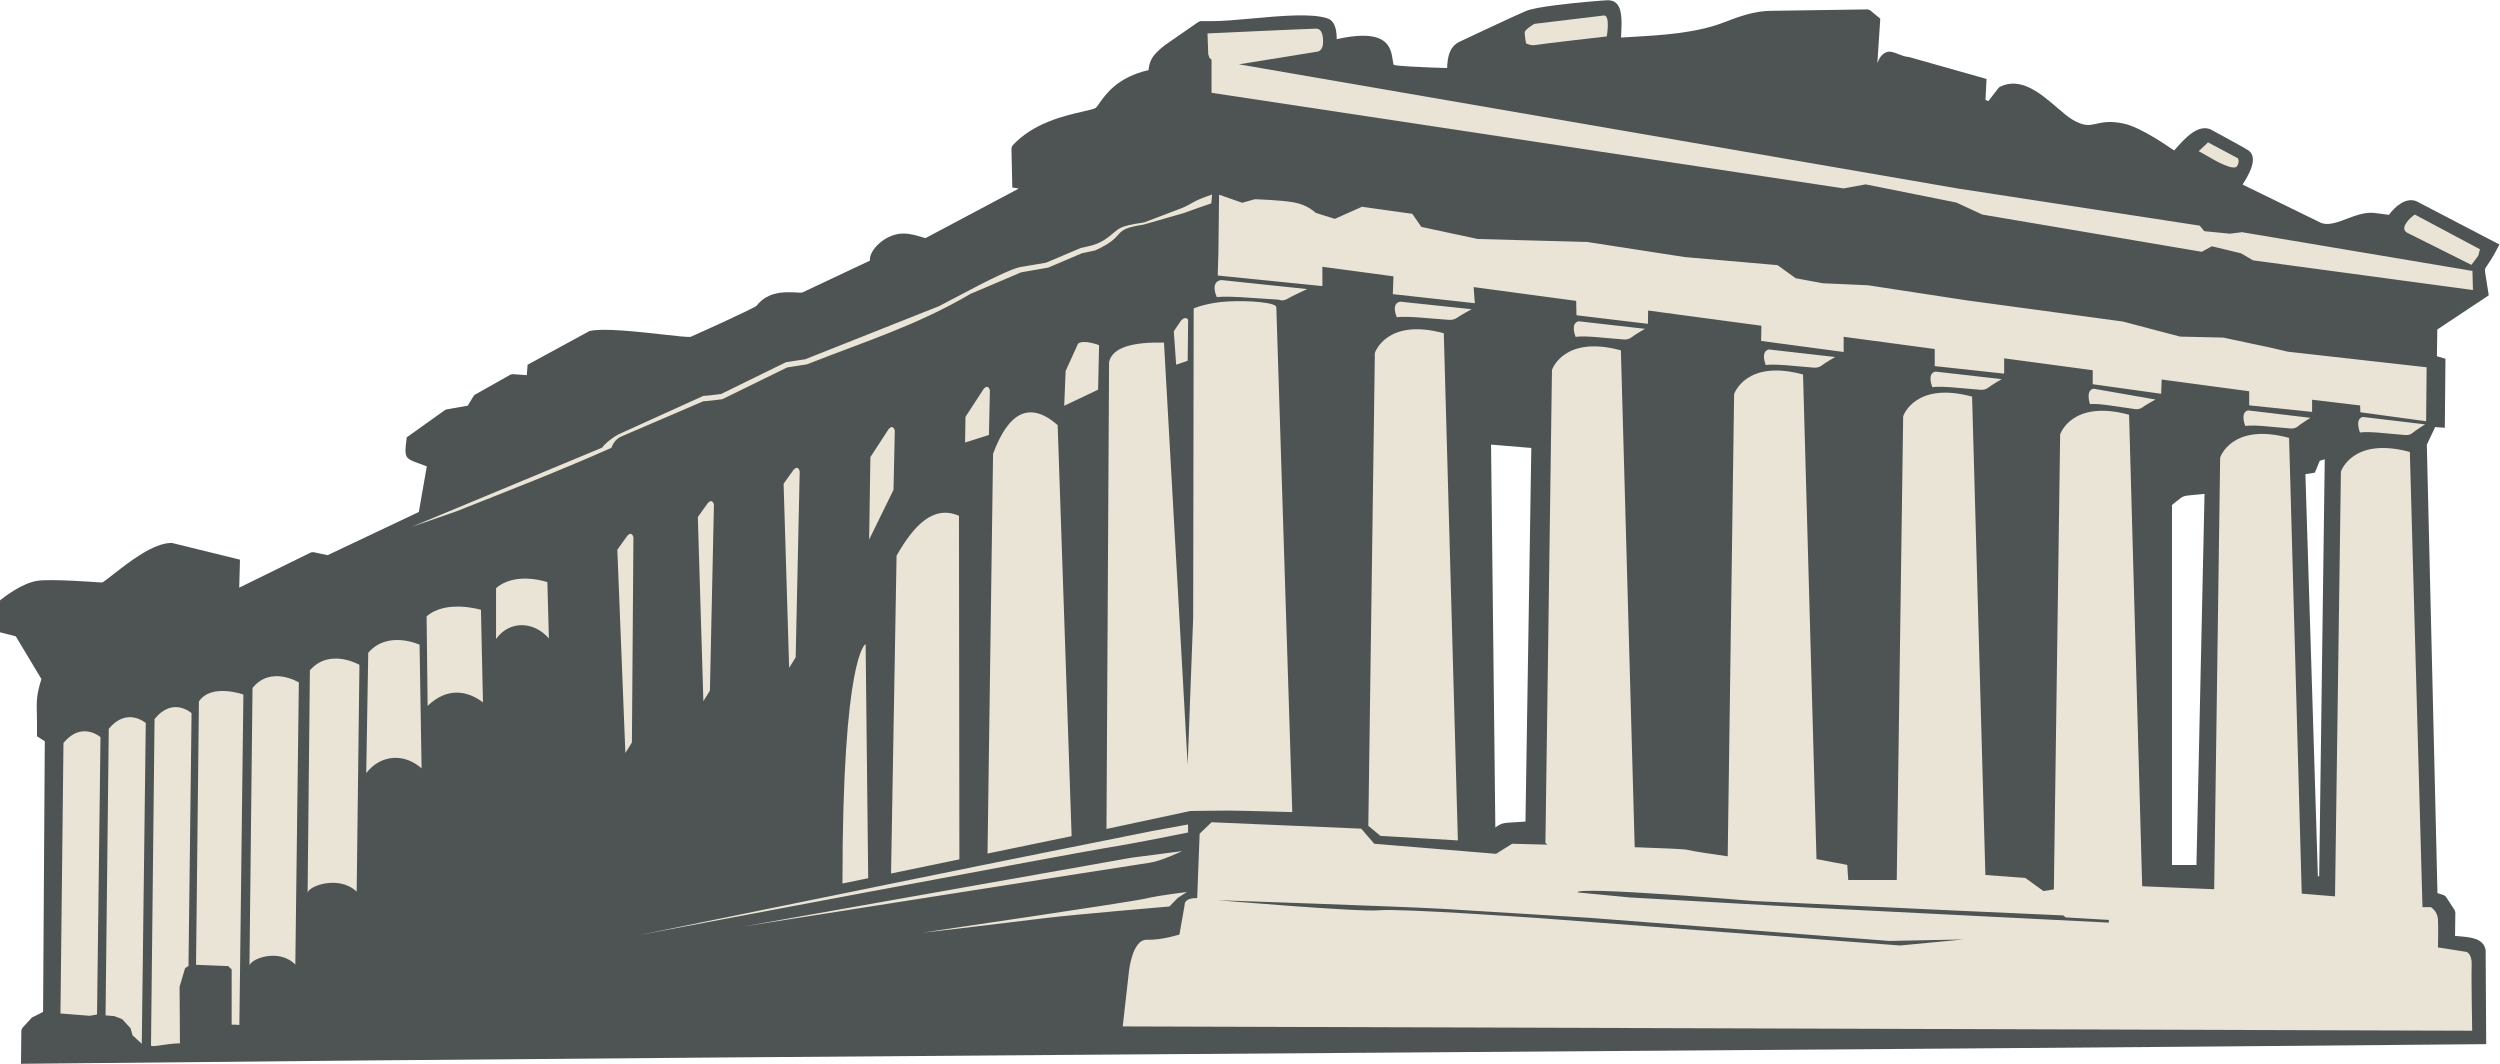
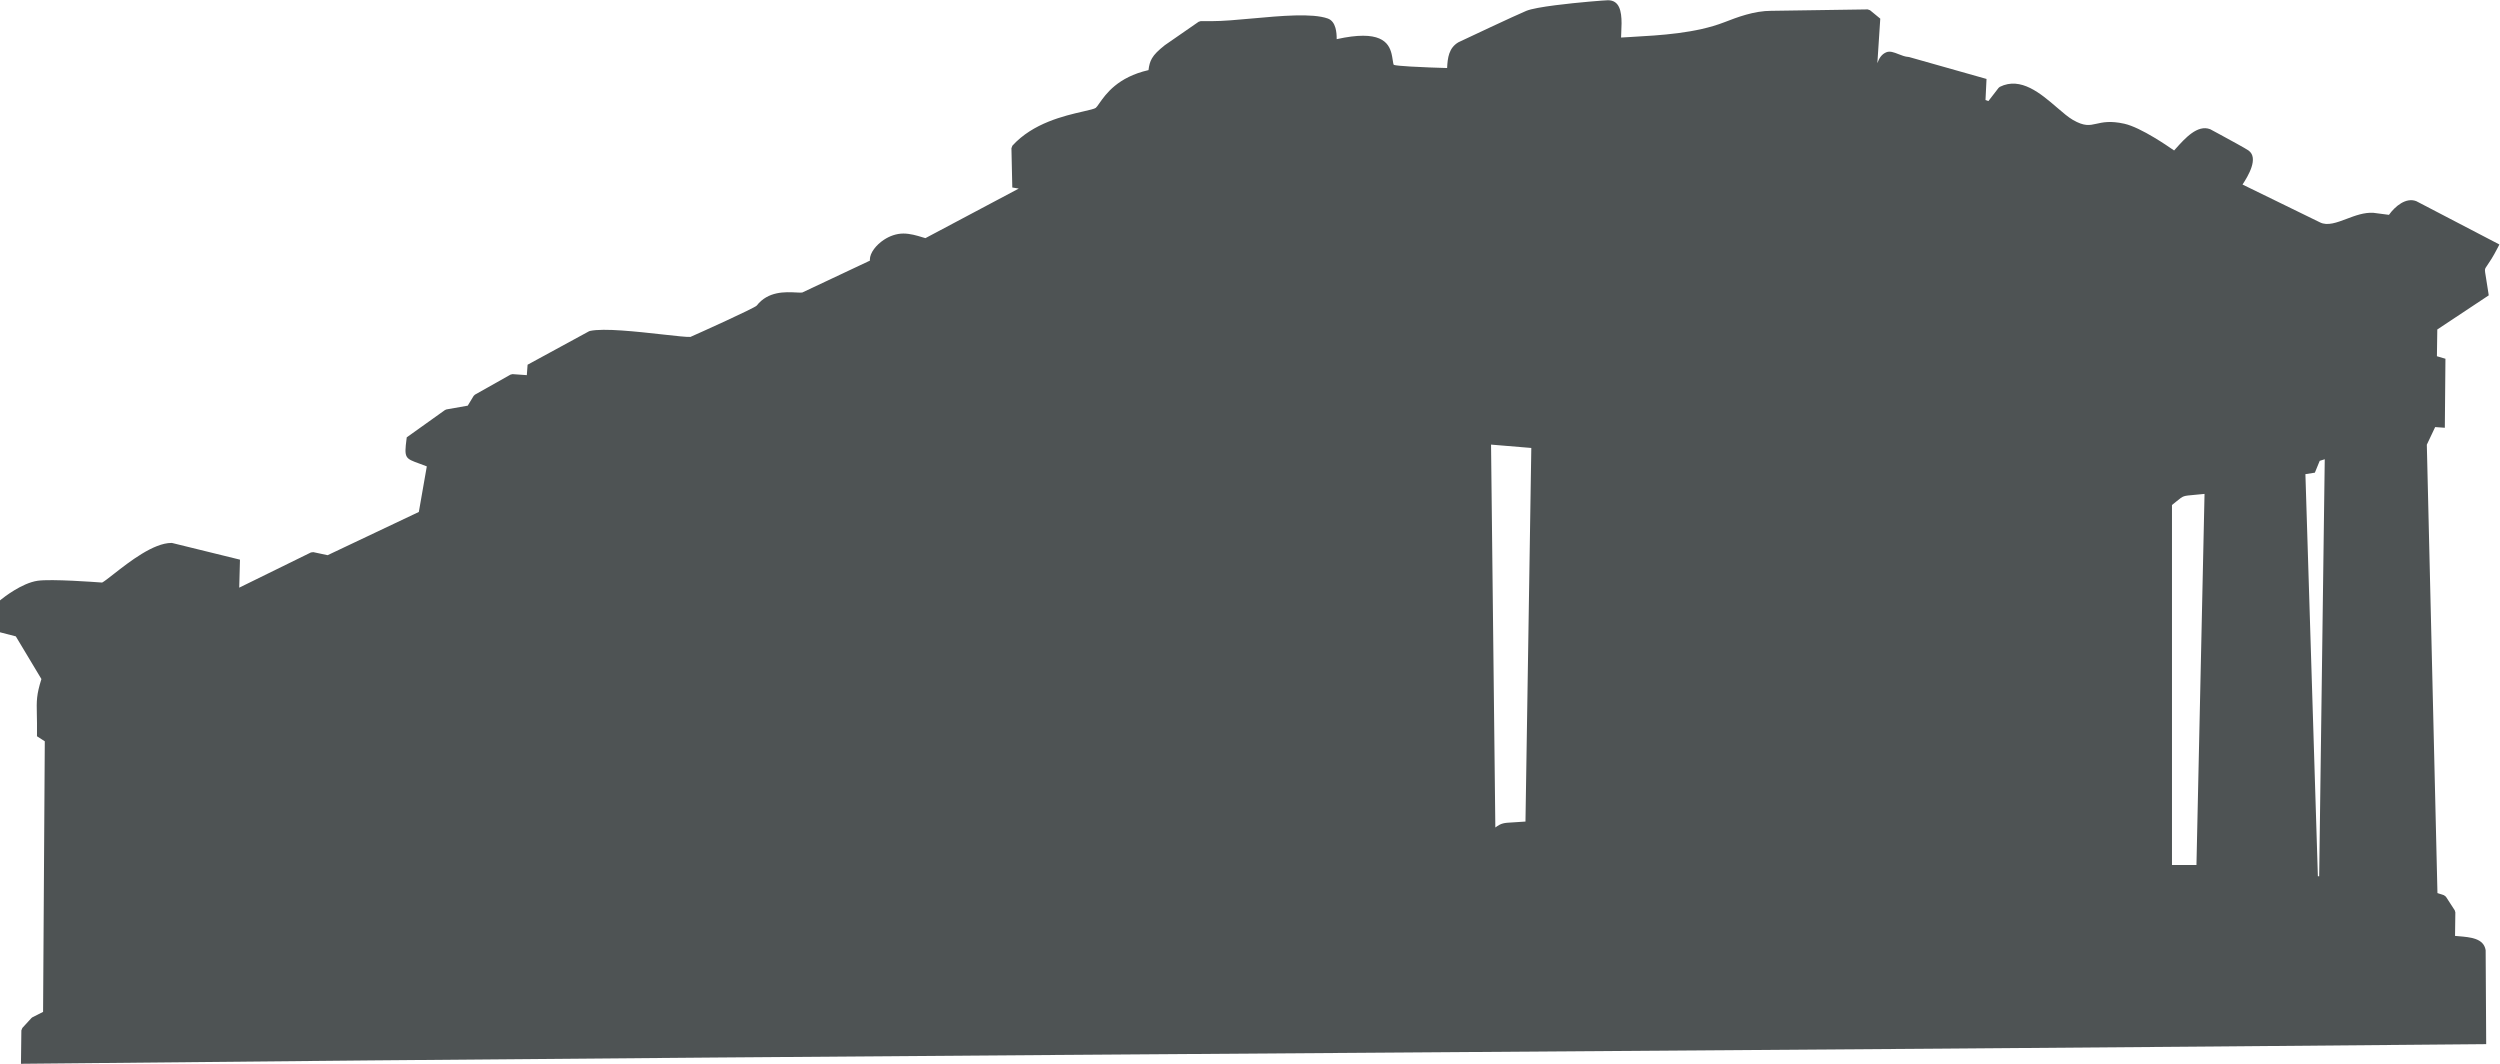
<svg xmlns="http://www.w3.org/2000/svg" viewBox="0 0 678.733 288.813" height="288.813" width="678.733" xml:space="preserve" id="svg2" version="1.1">
  <defs id="defs6" />
  <g transform="matrix(1.333,0,0,-1.333,0,288.813)" id="g10">
    <g transform="scale(0.1)" id="g12">
      <path id="path14" style="fill:#4e5354;fill-opacity:1;fill-rule:evenodd;stroke:none" d="m 4723.49,381.852 11.34,849.418 -10.27,-3.24 -9.86,-24.09 -19.25,-2.99 25.39,-818.899 2.65,-0.199 z m -249.96,23.089 16.45,755.769 c -8.42,-0.88 -15.6,-1.52 -21.44,-2.05 -10.71,-0.95 -16.42,-1.47 -20.5,-2.84 -4.29,-1.43 -8.03,-4.48 -16.03,-10.98 l -8.33,-6.72 V 404.941 h 49.85 z m -1366.59,88.418 11.89,760.921 -82,6.83 8.74,-779.84 c 6.28,4.55 10.03,6.832 15.63,8.281 4.99,1.308 10.51,1.597 20.32,2.148 h 0.03 c 6.12,0.332 14.07,0.762 25.39,1.66 z M 84.34,783.648 32.219,870.539 0,878.879 v 64.91 c 0.781,0.621 2.43,1.77 3.031,2.441 3.453,2.75 41.273,32.95 73.742,37.579 13.941,1.992 43.329,1.32 71.207,0.023 26.305,-1.25 50.743,-3.012 60.028,-3.703 3.695,1.801 12.64,8.793 24.105,17.762 31.446,24.589 80.516,62.949 117.172,62.949 l 1.785,-0.24 137.684,-33.83 -1.527,-57.051 146.074,71.741 4.836,0.61 29.152,-6.19 185.758,88.04 16.238,92.81 c -5.98,2.4 -11.008,4.22 -15.285,5.76 -29.059,10.53 -30.969,11.22 -25.992,50.14 l 0.414,3.25 77.848,55.59 3.043,1.29 43.343,7.64 11.957,19.77 2.754,2.67 72.483,40.84 4.19,0.94 28.94,-2.07 1.57,21.25 124.99,68.03 1.93,0.73 c 27.84,6.24 96.41,-1.39 147.71,-7.1 27.87,-3.1 50.51,-5.62 57.06,-5.04 9.15,4.07 40.72,18.16 71.92,32.62 31.27,14.49 61.14,28.75 63.01,31.15 23.14,29.65 58.33,27.88 80.28,26.77 5.51,-0.28 10.05,-0.51 12.44,-0.15 l 137.89,64.99 c -0.08,0.72 -0.11,1.44 -0.11,2.18 0,6.64 3.13,14.27 8.55,21.59 4.98,6.72 11.99,13.38 20.23,18.78 11.32,7.41 25.12,12.6 39.45,12.6 13.81,0 27.48,-4.14 37.71,-7.24 v -0.03 c 2.7,-0.82 5.12,-1.56 7.19,-2.09 l 190.1,100.96 -13.16,2.19 -1.75,79.96 1.93,5.19 c 41.97,46.2 105.66,60.86 143.57,69.57 13.52,3.11 23.48,5.41 26.25,7.46 1.55,1.15 4.01,4.65 7.23,9.26 13.18,18.8 37.39,53.33 100.17,67.64 1.18,9.71 2.94,16.91 7.13,24.09 4.77,8.19 12.42,15.71 25.79,26.39 l 0.41,0.32 68.7,47.61 4.25,1.35 h 23.56 c 22.04,0 50.94,2.64 81.27,5.41 58.63,5.35 122.52,11.17 154.08,-0.09 8.31,-2.97 13.03,-10.24 15.55,-19.1 2.04,-7.18 2.61,-15.49 2.54,-22.94 87.99,19.56 105.89,-5.86 111.8,-29.93 1.03,-4.2 1.61,-8.04 2.15,-11.59 0.87,-5.78 1.59,-10.49 2.51,-10.85 3.23,-1.22 16.75,-2.38 33.61,-3.39 25.33,-1.52 57.05,-2.54 74.84,-3.04 1.03,21.03 3.53,40.87 22.82,52.34 l 2.04,0.99 c 13.12,6.19 113.16,53.42 136.45,63.12 10,4.17 33.19,8.12 59.21,11.46 46.14,5.94 101.84,10.16 107.12,10.16 23.28,0 27.67,-22.09 27.67,-47 0,-6.21 -0.34,-13.36 -0.66,-20.21 l -0.36,-8.74 20.17,1.16 c 60.64,3.43 132,7.45 190.22,29.99 l 0.16,0.06 c 25.54,9.89 59.95,23.22 95.85,23.22 v -0.03 l 195.84,2.89 4.83,-1.7 20.87,-17.14 -5.93,-90.67 c 3.72,10.86 9.24,18.38 17.99,22.09 7.53,3.19 15.76,-0.04 25.15,-3.74 6.42,-2.52 13.56,-5.33 19.93,-5.65 l 1.67,-0.26 157.59,-44.58 -2.09,-42.94 5.89,-2.13 20.77,26.9 2.6,2.13 c 42.66,21.18 83.04,-13.53 116.68,-42.46 11.83,-10.17 22.77,-19.58 31.99,-24.89 h 0.03 c 23.29,-13.46 33.98,-11.04 47.46,-8 13.27,3 28.84,6.51 57.09,0.24 17.1,-3.79 39.79,-15.47 60.3,-27.71 16.56,-9.88 31.79,-20.15 41.33,-26.8 l 3.5,3.89 c 18.69,20.86 44.15,49.28 69.83,39.45 l 0.73,-0.35 c 0.13,-0.06 30.89,-16.58 53.52,-29.14 11.58,-6.42 21.2,-11.91 23.96,-13.88 21.37,-15.27 -0.88,-52.19 -12.19,-69.35 38.48,-18.74 142.47,-69.41 157.86,-77.1 15.13,-7.57 34.17,-0.38 54.1,7.15 17.61,6.66 35.88,13.55 54.83,12.32 l 31.43,-4.1 c 6.28,8.77 15.12,17.93 24.82,23.67 9.65,5.7 20.23,8.18 30.48,4.32 l 0.82,-0.36 168.8,-88 -3.42,-6.64 c -9.86,-19.17 -16.62,-29 -20.95,-35.31 -2.85,-4.15 -4.43,-6.45 -4.82,-8.38 -0.58,-2.84 0.25,-7.76 2.11,-18.72 1.21,-7.19 2.83,-16.78 4.71,-29.9 l 0.66,-4.68 -104.75,-69.48 -0.77,-54.51 17.36,-5.11 -1.25,-140.57 -19.7,1.41 -16.97,-35.87 21.65,-913.248 13.27,-4.332 3.95,-3.051 18.03,-27.75 1.2,-4.16 -0.62,-47.93 7.31,-0.629 c 24.29,-2.05 50.79,-4.281 54.94,-28.011 l 0.09,-1.27 1.1,-190.519 -7.45,-0.078 C 4323.55,33.262 3590.71,28.121 2857.9,22.992 1922.07,16.441 986.223,9.879 50.316,0.082 L 42.699,0 l 0.82,68 1.965,4.949 18.566,20.27 2.168,1.641 21.52,10.801 3.477,551.149 -15.926,10.281 0.047,4.14 c 0.215,17.032 -0.062,29.782 -0.293,40.192 -0.609,28.148 -0.863,39.808 9.297,72.226 v 0" />
-       <path id="path16" style="fill:#e9e4d6;fill-opacity:1;fill-rule:evenodd;stroke:none" d="m 3265.31,2134.93 -140.4,-16.91 c 0,0 -18.95,-11.27 -19.46,-16.91 -0.52,-5.63 2.56,-22.54 2.56,-22.54 0,0 9.23,-5.64 19.47,-3.59 10.24,2.06 145.01,17.42 145.01,17.42 0,0 8.2,46.12 -7.18,42.53 z m 1231.81,-258.24 60.46,-32.28 c 0,0 5.13,-6.14 -1.54,-16.39 -6.66,-10.25 -47.13,13.31 -47.13,13.31 l -30.76,17.43 18.97,17.93 z m 421.16,-147.05 132.72,-70.72 -3.59,-13.31 -13.84,-18.45 -130.15,65.08 c 0,0 -11.26,4.61 -4.6,16.9 6.66,12.31 19.46,20.5 19.46,20.5 z M 1300.66,262.012 c 0,0 393.51,79.918 553.37,112.707 159.87,32.801 493.2,99.5 493.2,99.5 l 72.5,13.222 v -16.39 c 0,0 -99.41,-20.492 -169.1,-31.762 -69.69,-11.269 -949.97,-177.277 -949.97,-177.277 z m 212.14,17.418 792.16,140.39 102.47,13.321 c 0,0 -43.04,-20.493 -65.58,-23.571 C 2319.31,406.5 1512.8,279.43 1512.8,279.43 Z m 365.86,-12.301 c 6.15,0 192.66,22.543 251.08,29.723 58.4,7.168 252.08,23.578 252.08,23.578 l 16.92,17.422 18.64,11.988 c 0,0 -55.03,-6.371 -85.26,-13.531 -30.23,-7.168 -453.46,-69.18 -453.46,-69.18 z m 601.55,66.07 c 0,0 288.98,-24.609 329.98,-20.508 40.99,4.098 329.98,-16.382 329.98,-16.382 l 729.63,-55.36 129.13,12.313 -150.64,-3.071 -611.79,47.129 c 0,0 -231.6,14.34 -301.29,18.442 -69.68,4.097 -455,17.437 -455,17.437 z m -1202.41,742.471 -20.49,-28.7 16.39,-414.001 13.32,21.519 3.07,417.602 c 0,0 -2.56,13.58 -12.29,3.58 z m 163.96,66.61 -20.49,-28.69 11.27,-375.078 13.32,21.527 8.2,378.661 c 0,0 -2.57,13.58 -12.3,3.58 z m 174.69,67.8 -20.49,-28.69 11.28,-375.058 13.31,21.5 8.2,378.668 c 0,0 -2.56,13.58 -12.3,3.58 z m 193.69,83.01 -37.41,-57.38 -2.56,-168.08 49.66,101.4 2.61,120.48 c 0,0 -2.57,13.57 -12.3,3.58 z m 193.68,81.98 -37.41,-57.39 -0.79,-52.32 48.53,15.39 1.96,90.73 c 0,0 -2.57,13.59 -12.29,3.59 z m 191.64,91.21 -25.11,-55.34 -2.85,-70.76 69.04,32.8 1.96,90.74 c 0,0 -33.31,12.55 -43.04,2.56 z m 210.08,47.65 -14.87,-22.03 4.8,-68.12 23.49,8.13 0.92,83.56 c 0,0 -4.61,8.46 -14.34,-1.54 z m -151.99,-1035.629 170.71,36.558 c 0,0 58.12,0.879 78.62,0.879 20.49,0 129.12,-3.09 129.12,-3.09 l -32.5,1028.322 c -0.29,9.39 -52.53,13.87 -96.6,11.83 -44.07,-2.05 -71.73,-14.35 -71.73,-14.35 l -1.02,-629.231 -11.26,-300.278 -48.2,860.009 c -62.98,1.24 -104.89,-9.33 -111.83,-39.52 l -5.31,-951.129 z m -242.25,-50.082 171.28,35.41 -28.45,837.281 c -58.18,50.66 -100.72,24.71 -131.57,-58.55 L 2011.3,428.219 Z m -196.51,-40.629 139.19,28.769 -0.85,699.761 c -51.95,22.51 -91.53,-18.89 -127.09,-81.16 l -11.25,-647.37 z m -98.96,-20.442 52.44,10.844 -5.24,476.906 c 0,0 -47.14,-20.488 -47.2,-487.75 z m 771.23,1229.162 175.23,-18.43 c 0,0 -31.25,-14.36 -40.47,-19.99 -9.23,-5.65 -17.93,-1.55 -17.93,-1.55 0,0 -44.08,3.09 -77.89,5.13 -33.82,2.05 -47.66,0 -47.66,0 0,0 -14.86,30.74 8.72,34.84 z m 364.61,-44.07 145.73,-15.36 c 0,0 -22.25,-11.87 -29.9,-17.51 -7.65,-5.64 -18.51,-4.01 -18.51,-4.01 0,0 -36.52,3.07 -64.54,5.12 -28.03,2.05 -39.5,0 -39.5,0 0,0 -12.82,27.67 6.72,31.76 z m 363.64,-39.95 134.99,-15.37 c 0,0 -20.61,-11.87 -27.69,-17.52 -7.09,-5.63 -17.14,-4.01 -17.14,-4.01 0,0 -33.84,3.08 -59.79,5.12 -25.96,2.05 -36.59,0 -36.59,0 0,0 -11.87,27.68 6.22,31.78 z m -274.73,-24.35 28.7,-1032.979 -157.82,9.238 -24.59,20.5 13.33,963.261 c 0,0 23.56,71.74 140.38,39.98 z m 1354.55,-1194.901 -87.93,5.141 -4.79,4 -254.17,11.492 -377.61,17.949 c 0,0 -362.27,30.719 -357.66,17.418 l 106.57,-10.25 362.76,-20.488 612.83,-30.742 v 5.48 z m 367.07,981.761 25.78,-928.198 67.8,-5.653 11.97,865.171 c 0,0 23.58,71.74 140.39,39.98 l 25.76,-927.08 h 17.18 c 0,0 13.32,-8.18 14.35,-24.59 1.03,-16.391 0,-57.379 0,-57.379 l 58.41,-9.219 c 0,0 11.27,-4.102 10.25,-26.641 -1.01,-22.562 1.03,-133.832 1.03,-133.832 l -2748.45,8.789 12.44,110.102 c 0,0 6.2,67.441 36.93,66.398 30.74,-1.007 66.15,10.692 66.15,10.692 l 10.53,59.781 c 0,0 -2.57,14.871 25.59,14.359 l 5.02,131.25 24.29,23.258 304.77,-13.09 26.64,-30.738 248,-20.512 32.79,20.512 c 0,0 29.71,-0.719 71.98,-1.828 l -4.22,3.527 13.33,963.261 c 0,0 23.56,71.74 140.38,39.99 L 3329.4,441.129 c 56.71,-1.887 102.02,-3.848 107.05,-5.27 9.77,-2.8 54.72,-9.379 82.4,-13.3 l 13.03,941.371 c 0,0 23.56,71.75 140.39,39.99 l 27.41,-986.951 62.64,-11.86 2.06,-30.738 h 98.75 l 13.07,944.479 c 0,0 23.57,71.73 140.38,39.98 l 27.07,-974.26 81.45,-6.101 36.9,-26.637 21.11,3.359 12.82,926.769 c 0,0 23.56,71.73 140.39,39.98 l 26.68,-960.319 146.65,-6.062 12.16,879.251 c 0,0 23.56,71.74 140.39,39.99 z m -1059.52,180.09 134.99,-15.37 c 0,0 -20.61,-11.87 -27.69,-17.5 -7.09,-5.64 -17.14,-4.02 -17.14,-4.02 0,0 -33.84,3.08 -59.79,5.12 -25.96,2.04 -36.59,0 -36.59,0 0,0 -11.87,27.67 6.22,31.77 z m 339.2,-45.09 135,-15.37 c 0,0 -20.62,-11.86 -27.7,-17.51 -7.08,-5.63 -17.14,-4.01 -17.14,-4.01 0,0 -33.84,3.08 -59.78,5.13 -25.97,2.04 -36.6,0 -36.6,0 0,0 -11.87,27.67 6.22,31.76 z m 322.14,-34.83 126.1,-22.07 c 0,0 -19.91,-10.83 -26.84,-16.11 -6.91,-5.27 -16.3,-3.16 -16.3,-3.16 0,0 -31.62,4.76 -55.92,8.1 -24.28,3.34 -34.36,1.82 -34.36,1.82 0,0 -9.86,28.22 7.32,31.42 z m 314.59,-44.2 127.11,-15.13 c 0,0 -19.29,-11.89 -25.92,-17.54 -6.62,-5.66 -16.09,-4.05 -16.09,-4.05 0,0 -31.85,3.01 -56.29,5.02 -24.43,2.01 -34.41,-0.07 -34.41,-0.07 0,0 -11.4,27.65 5.6,31.77 z m 233.65,-13.32 127.11,-15.13 c 0,0 -19.3,-11.9 -25.92,-17.55 -6.62,-5.65 -16.1,-4.05 -16.1,-4.05 0,0 -31.84,3.02 -56.29,5.03 -24.43,2 -34.4,-0.07 -34.4,-0.07 0,0 -11.41,27.65 5.6,31.77 z M 1010.31,968.711 v -103.52 c 27.72,38.829 77.93,35.879 107.6,1.039 l -3.07,114.782 c 0,0 -64.57,22.538 -104.53,-12.301 z m -141.423,-57.402 2.051,-182.411 c 39.925,38.731 81.332,31.063 112.722,7.172 l -4.09,188.578 c 0,0 -70.718,21.5 -110.683,-13.339 z M 750.012,837.148 745.914,592.109 c 30.496,39.039 78.445,40.11 112.719,9.59 l -4.09,251.871 c 0,0 -64.563,30.121 -104.531,-16.422 z M 631.137,801.289 626.523,347.691 c 0.258,14.141 63.649,37.5 99.918,2.93 l 5.633,461.961 c 0,0 -60.976,35.25 -100.937,-11.293 z M 514.293,765.41 508.066,199.102 c 0.235,14.136 59.524,37.519 93.426,2.929 l 7.192,574.688 c 0,0 -57.024,35.23 -94.391,-11.309 z M 314.77,702.09 307.539,37.398 c 0.66,-4.726 30.004,3.832 58.961,4.352 l -0.742,115.219 11.269,37.91 6.864,4.203 6.261,515.117 c 0,0 -38.211,34.43 -75.382,-12.109 z M 221.516,682.199 214.996,98.672 233.043,97.031 248.922,90.879 265.836,72.441 269.934,58.082 288.75,40.68 296.895,694 c 0,0 -38.204,33.582 -75.379,-11.801 z m -92.239,-28.687 -6.152,-551.012 59.508,-4.75 14.996,2.602 7.043,564.957 c 0,0 -38.207,33.55 -75.395,-11.797 z m 275.856,84.48 -5.856,-536.351 65.356,-2.641 7.183,-6.66 V 79.738 c 5.61,0.043 10.938,-0.148 15.704,-0.68 l 8.183,673.05 c 0,0 -65.43,23.45 -90.57,-14.117 z m 432.996,355.458 388.371,161.51 c 2.77,5.74 24.28,24.11 39.07,29.65 l 166.89,75.7 c 6.26,0 31.49,3.29 36.33,3.92 l 131.95,64.67 39.39,6.06 272.57,108.2 c 30.68,15.37 131.38,71.81 164.47,79.38 l 53.34,9.06 70.5,29.87 c 15.58,4.08 32.89,4.93 54.07,20.54 27.57,20.33 17.43,22.77 75.49,31.7 l 77.35,29.41 c 23.22,9.92 20.16,13.78 60.72,27.29 l -1.5,-18.02 c -33.78,-11.25 -46.68,-16.61 -55.51,-19.53 l -82.38,-23.67 c -70.44,-10.84 -30.12,-21.69 -99,-52.76 l -26.65,-5.59 -68.5,-29.2 -55.47,-9.74 -102.69,-43.7 c -109.7,-64.32 -211.47,-95.7 -333.44,-143.64 l -40.33,-6.34 -132.03,-64.69 c -0.08,0 -31.25,-4.16 -38.68,-4.16 L 1266.3,1278 c -14.93,-5.6 -20.47,-21.7 -21.07,-23.5 -105.72,-47.01 -210.08,-87.37 -318.023,-130.18 l -89.078,-30.87 z m 1855.151,529.84 144.84,-19.45 -1.36,-36.28 167.03,-18.45 -2.47,32.81 208.89,-28.06 0.59,-29.32 145.52,-17.43 0.44,27.08 230.7,-30.98 -0.56,-30.94 168.07,-22.55 v 30.99 l 185.5,-24.91 v -34.78 l 141.41,-15.36 v 31.15 l 180.37,-24.23 v -28.45 l 139.37,-19.47 1.11,29.05 178.23,-23.93 v -28.69 l 128.1,-13.33 v 24.81 l 97.9,-11.73 0.35,-13.84 134,-18.31 1.02,109.92 -282.85,31.75 -34.84,8.2 -96.33,20.49 -88.12,2.05 -116.83,30.75 -317.68,43.04 -200.86,30.74 -92.22,4.1 -55.35,10.25 -36.89,26.65 -188.55,16.39 -198.81,30.75 -223.4,6.14 -114.75,24.59 -18.44,26.65 -102.47,14.34 -55.36,-24.59 -38.93,12.31 c 0,0 -15.88,15.87 -43.05,21 -27.16,5.12 -80.96,6.66 -80.96,6.66 l -25.62,-7.18 -47.14,16.4 -1.37,-118.36 -1.38,-46.25 213.15,-21.51 v 39.32 z m -225.75,354.32 1287.13,-194.71 45.1,8.2 184.45,-36.89 53.29,-24.6 446.8,-75.83 20.49,11.28 59.44,-14.36 24.6,-14.34 447.81,-60.45 -1.02,38.94 -469.35,78.9 -24.59,-3.07 -52.27,5.12 -9.22,11.27 -493.96,75.82 -1462.89,252.72 160.93,26.05 c 0,0 9.22,2.04 10.24,15.36 1.02,13.33 -1.03,31.26 -13.84,31.26 -12.8,0 -221.34,-9.74 -221.34,-9.74 l 1.52,-42.53 2.62,-7.46 4.04,-3.3 0.02,-67.64 v 0" />
    </g>
  </g>
</svg>